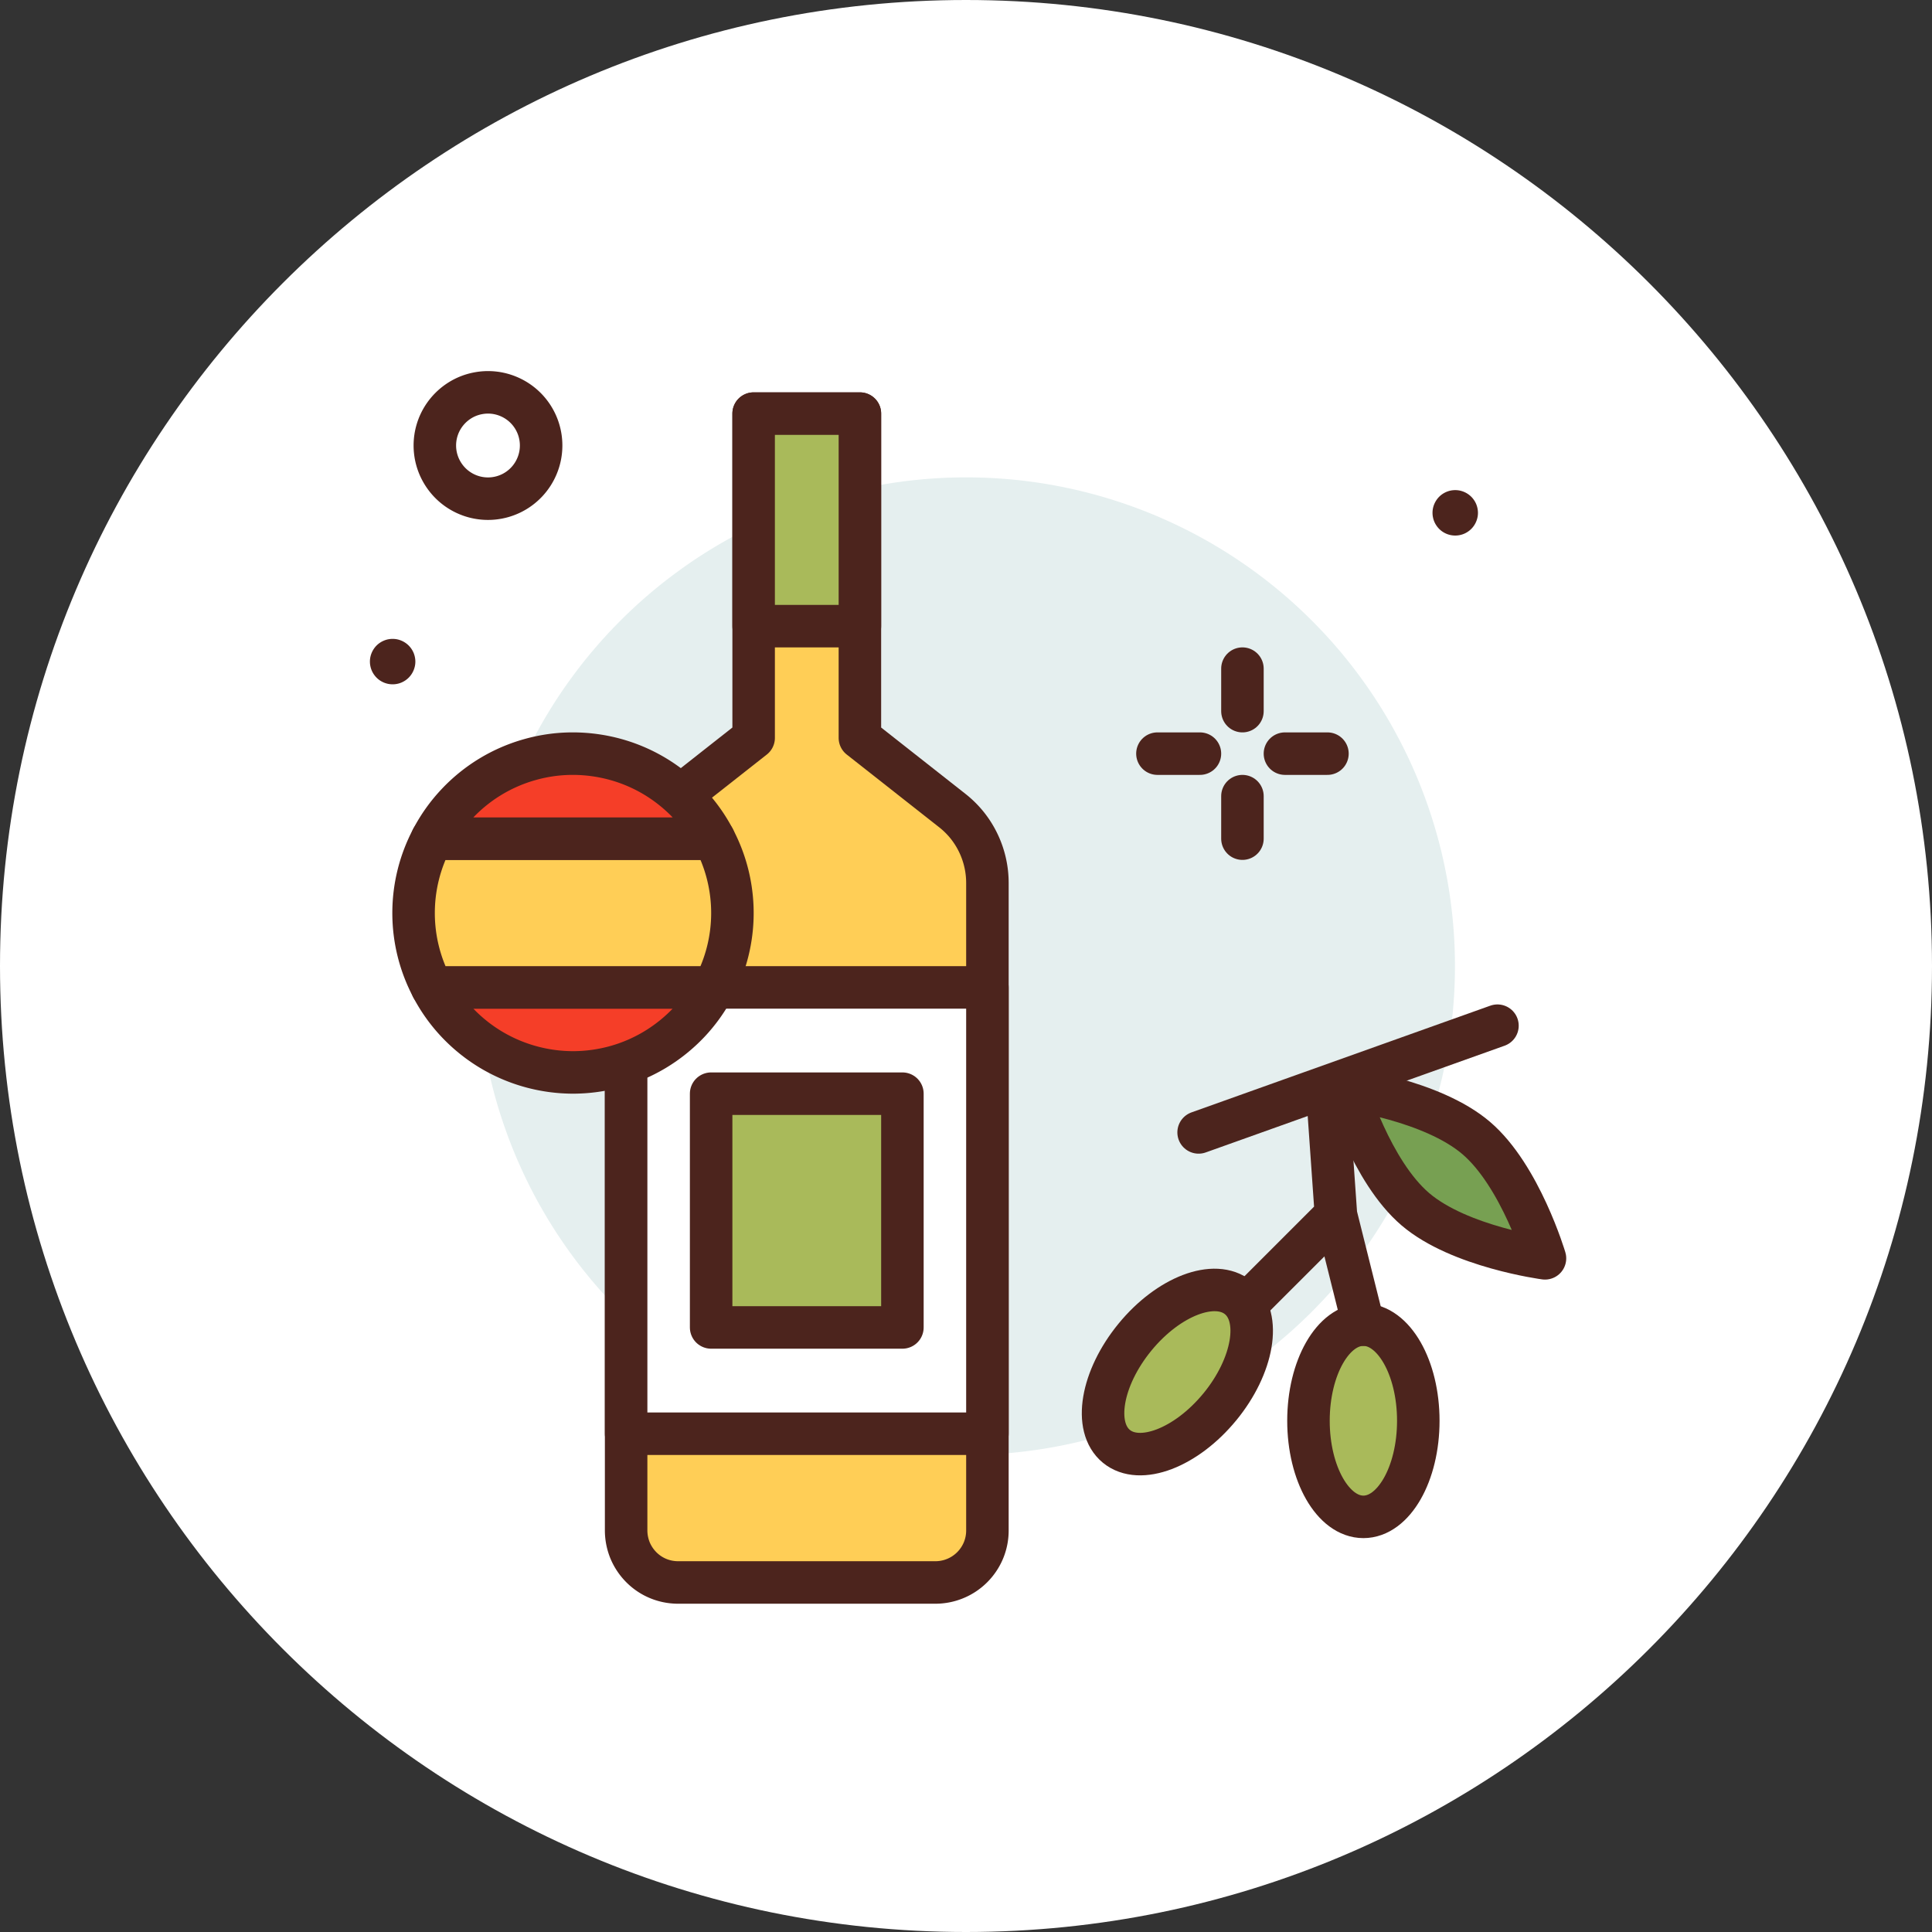
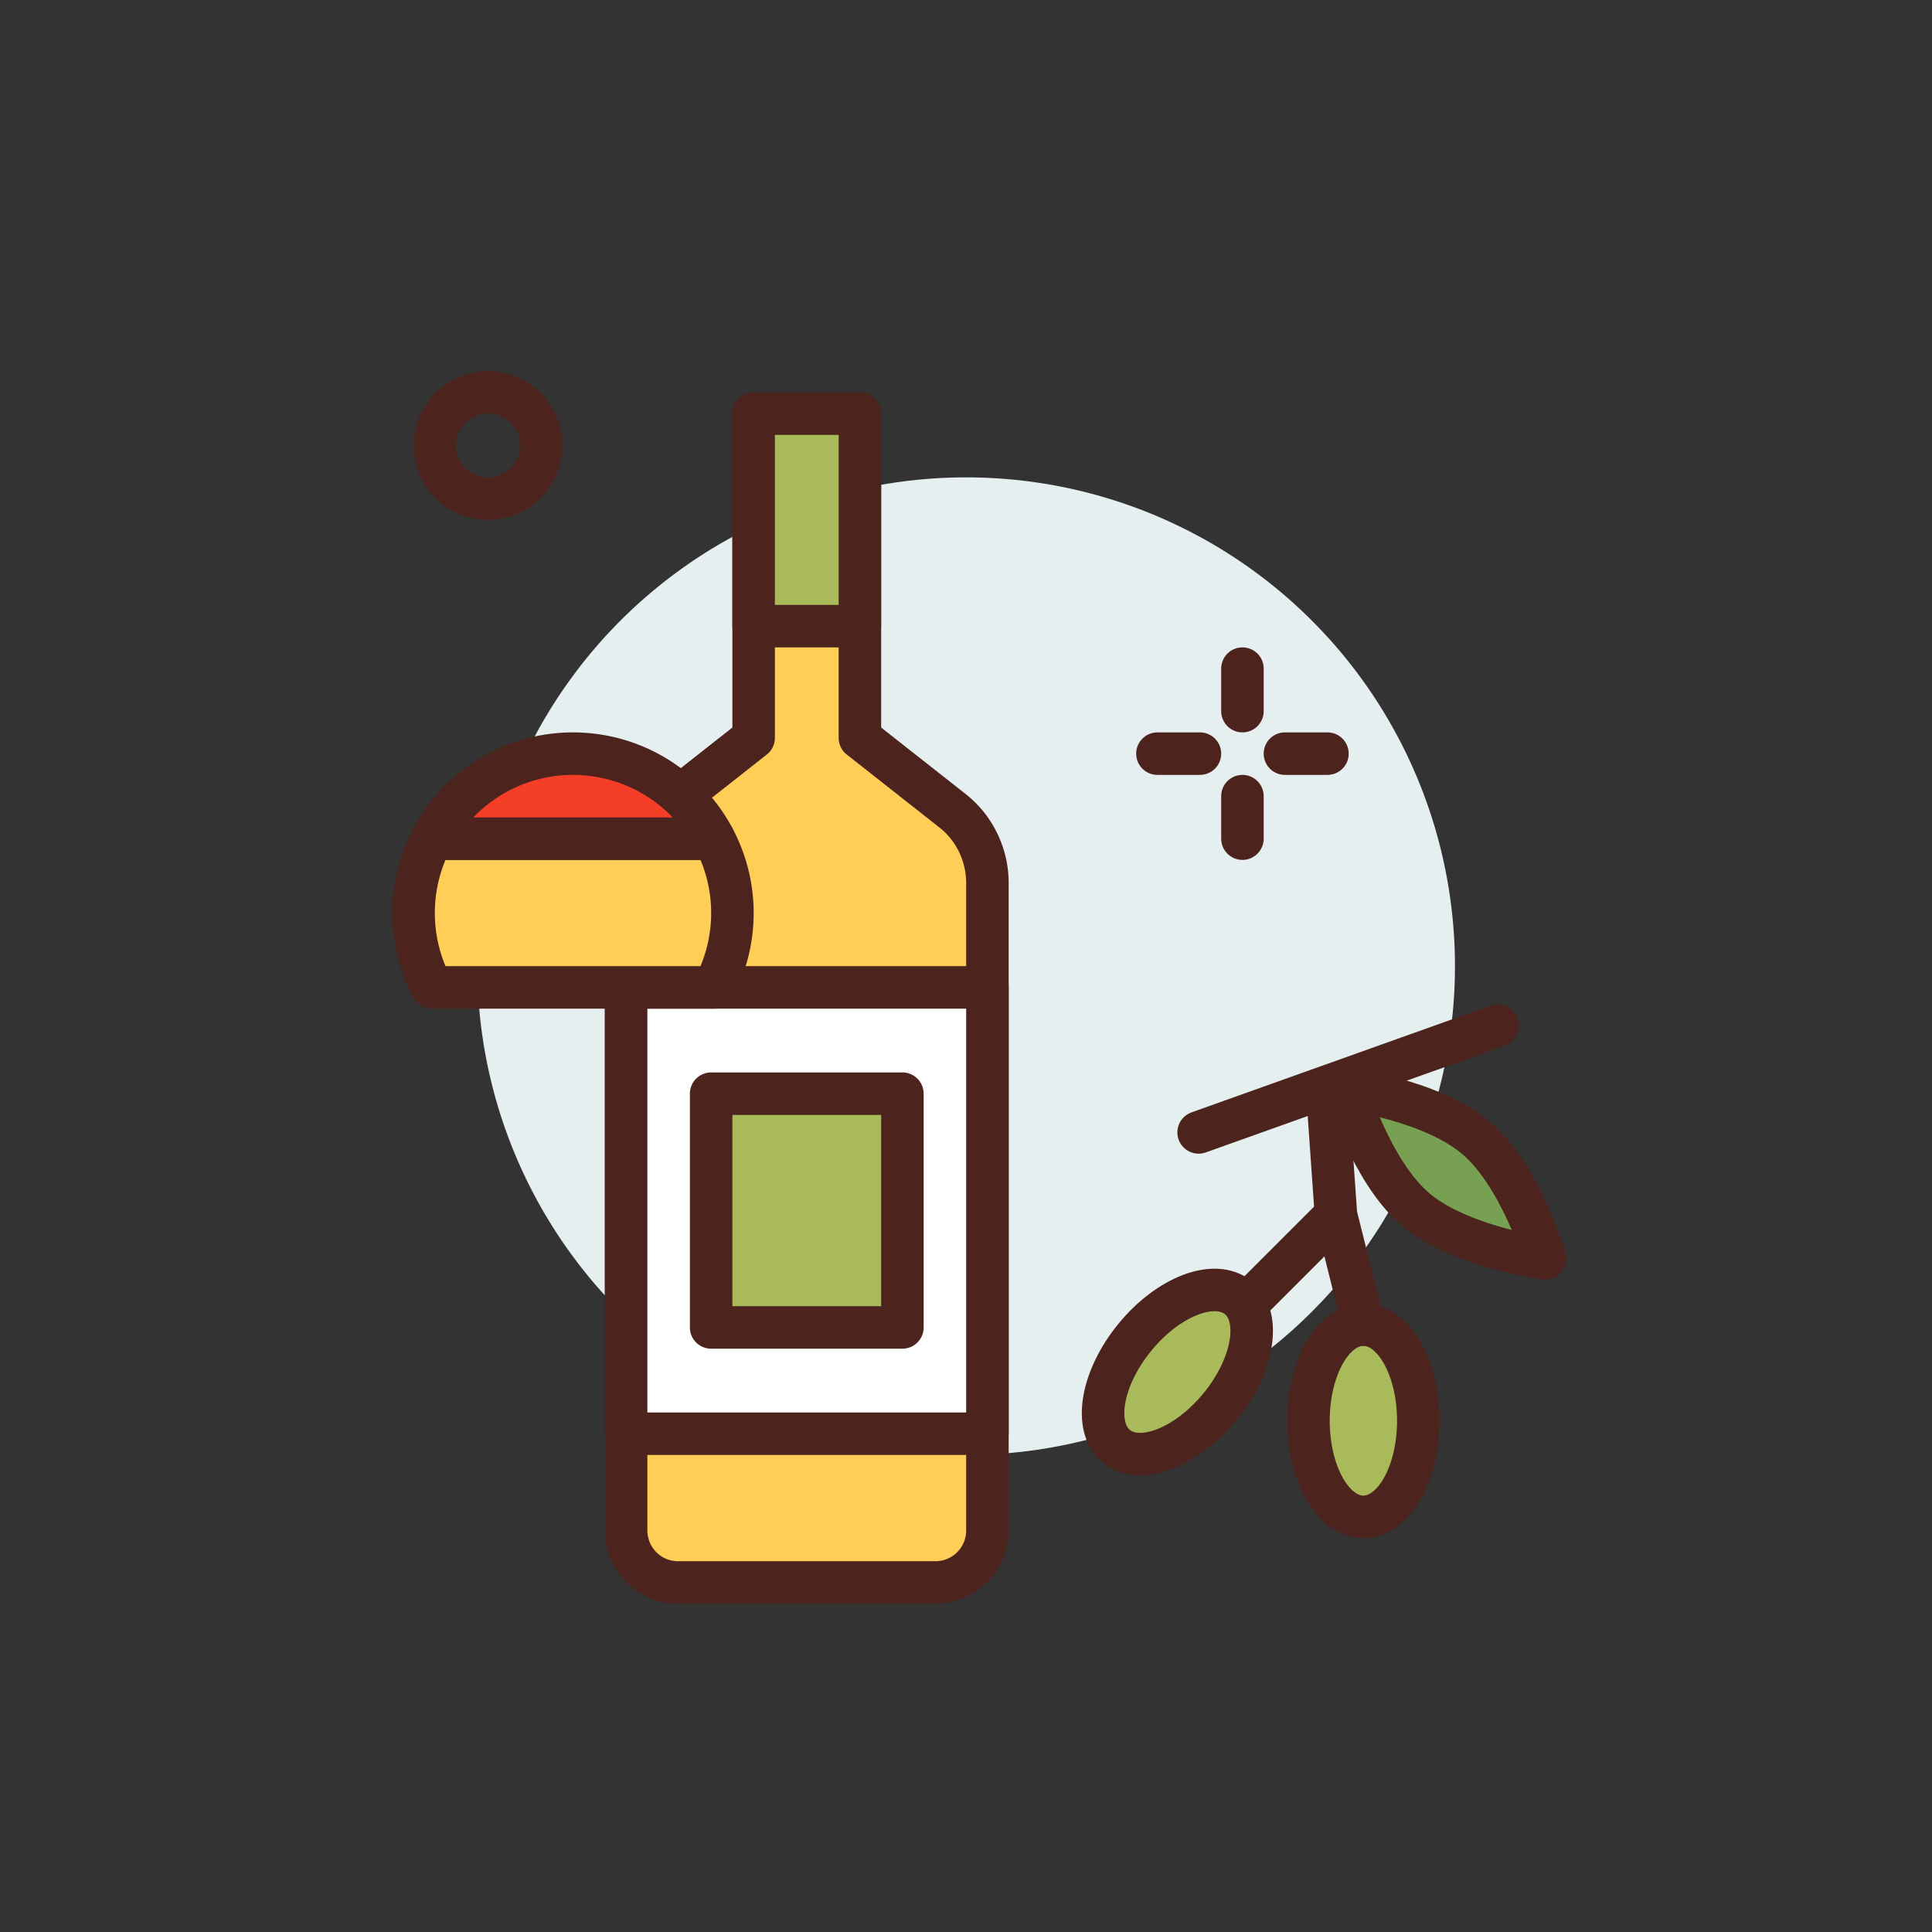
<svg xmlns="http://www.w3.org/2000/svg" width="500" height="500" viewBox="0 0 375 375">
  <rect x="0" y="0" width="375" height="375" fill="#333333" stroke="none" />
  <defs>
    <clipPath id="a">
-       <path d="M187.5 0C83.945 0 0 83.945 0 187.5S83.945 375 187.5 375 375 291.055 375 187.5 291.055 0 187.5 0Zm0 0" />
-     </clipPath>
+       </clipPath>
  </defs>
  <g clip-path="url(#a)">
-     <path d="M0 0h375v375H0z" style="fill:#fff;fill-opacity:1;stroke:none" />
-   </g>
+     </g>
  <path d="M282.406 187.531c0 1.551-.039 3.106-.113 4.656a97.316 97.316 0 0 1-.344 4.645 96.863 96.863 0 0 1-.57 4.621 91.456 91.456 0 0 1-.797 4.586c-.3 1.524-.64 3.04-1.02 4.543a97.683 97.683 0 0 1-1.242 4.488 95.94 95.94 0 0 1-3.137 8.77 93.828 93.828 0 0 1-1.886 4.254 94.062 94.062 0 0 1-4.39 8.21 98.136 98.136 0 0 1-2.489 3.938 95.291 95.291 0 0 1-2.684 3.805 93.347 93.347 0 0 1-5.906 7.2 96.833 96.833 0 0 1-3.21 3.37 96.833 96.833 0 0 1-3.372 3.211 93.347 93.347 0 0 1-7.2 5.906 95.291 95.291 0 0 1-3.804 2.684 98.136 98.136 0 0 1-3.937 2.488 94.062 94.062 0 0 1-8.21 4.39 93.828 93.828 0 0 1-8.603 3.563 91.464 91.464 0 0 1-4.422 1.461c-1.484.45-2.98.864-4.488 1.243-1.504.378-3.02.718-4.543 1.019-1.523.305-3.05.57-4.586.797a96.863 96.863 0 0 1-4.621.57 97.316 97.316 0 0 1-4.644.344c-1.551.074-3.106.113-4.657.113-1.554 0-3.105-.039-4.656-.113a97.316 97.316 0 0 1-4.645-.344 96.863 96.863 0 0 1-4.62-.57 90.689 90.689 0 0 1-4.587-.797c-1.523-.3-3.039-.64-4.546-1.02-1.504-.378-3-.792-4.489-1.242a95.94 95.94 0 0 1-8.766-3.137 95.945 95.945 0 0 1-4.257-1.886 96.115 96.115 0 0 1-8.211-4.39 97.998 97.998 0 0 1-3.934-2.489 95.291 95.291 0 0 1-3.804-2.684 93.347 93.347 0 0 1-7.2-5.906 96.833 96.833 0 0 1-3.37-3.21 96.833 96.833 0 0 1-3.212-3.372 96.486 96.486 0 0 1-3.043-3.527 89.777 89.777 0 0 1-2.863-3.672 95.291 95.291 0 0 1-2.683-3.805 98.225 98.225 0 0 1-2.493-3.937 91.485 91.485 0 0 1-2.293-4.051 89.98 89.98 0 0 1-2.093-4.16 93.828 93.828 0 0 1-3.563-8.602 91.464 91.464 0 0 1-1.46-4.422 88.666 88.666 0 0 1-1.243-4.488 89.772 89.772 0 0 1-1.02-4.543 91.456 91.456 0 0 1-.796-4.586 92.08 92.08 0 0 1-.57-4.621 97.316 97.316 0 0 1-.344-4.644 97.473 97.473 0 0 1-.114-4.657c0-1.554.04-3.105.114-4.656.078-1.55.19-3.098.343-4.645a92.08 92.08 0 0 1 .57-4.62c.227-1.536.493-3.067.797-4.587.301-1.523.641-3.039 1.02-4.546.375-1.504.79-3 1.242-4.489a95.94 95.94 0 0 1 3.137-8.766 95.945 95.945 0 0 1 1.887-4.257 91.851 91.851 0 0 1 2.093-4.156 93.907 93.907 0 0 1 4.786-7.989 95.291 95.291 0 0 1 2.683-3.804 89.777 89.777 0 0 1 2.863-3.672c.985-1.2 2-2.375 3.043-3.528a96.833 96.833 0 0 1 3.211-3.37 96.833 96.833 0 0 1 3.371-3.212 96.486 96.486 0 0 1 3.528-3.043 89.777 89.777 0 0 1 3.672-2.863 95.291 95.291 0 0 1 3.804-2.683 93.907 93.907 0 0 1 7.988-4.785 91.851 91.851 0 0 1 4.157-2.094 95.945 95.945 0 0 1 4.258-1.887 95.94 95.94 0 0 1 8.765-3.137 90.99 90.99 0 0 1 4.489-1.242 90.885 90.885 0 0 1 4.546-1.02c1.52-.304 3.051-.57 4.586-.796a92.08 92.08 0 0 1 4.621-.57 97.316 97.316 0 0 1 4.645-.344 97.348 97.348 0 0 1 4.656-.114c1.551 0 3.106.04 4.656.114 1.551.078 3.098.19 4.645.343a92.08 92.08 0 0 1 4.621.57c1.535.227 3.063.493 4.586.797 1.524.301 3.04.641 4.543 1.02 1.508.375 3.004.79 4.488 1.242a95.94 95.94 0 0 1 8.77 3.137 93.828 93.828 0 0 1 4.254 1.887 89.98 89.98 0 0 1 4.16 2.093 91.485 91.485 0 0 1 4.05 2.293c1.333.801 2.645 1.63 3.938 2.493a95.291 95.291 0 0 1 3.805 2.683 89.777 89.777 0 0 1 3.672 2.863c1.199.985 2.375 2 3.527 3.043a96.833 96.833 0 0 1 3.371 3.211 96.833 96.833 0 0 1 3.211 3.371 93.347 93.347 0 0 1 5.906 7.2 95.291 95.291 0 0 1 2.684 3.804 97.998 97.998 0 0 1 2.488 3.934 96.115 96.115 0 0 1 4.39 8.21 95.945 95.945 0 0 1 1.888 4.259 95.94 95.94 0 0 1 3.136 8.765c.45 1.489.864 2.985 1.243 4.489a90.885 90.885 0 0 1 1.019 4.546c.305 1.52.57 3.051.797 4.586.226 1.536.418 3.078.57 4.621.153 1.547.266 3.094.344 4.645.074 1.55.113 3.102.113 4.656Zm0 0" style="stroke:none;fill-rule:nonzero;fill:#e5efef;fill-opacity:1" />
  <path d="M45 18v2m0 4v2m-4-4h2m4 0h2" style="fill:none;stroke-width:2;stroke-linecap:round;stroke-linejoin:round;stroke:#4c241d;stroke-opacity:1;stroke-miterlimit:4" transform="translate(55.531 55.531) scale(4.125)" />
-   <path d="M286.871 99.531c0 .29-.027.578-.086.864a4.46 4.46 0 0 1-1.203 2.258 4.458 4.458 0 0 1-1.43.96c-.265.11-.543.196-.828.25a4.22 4.22 0 0 1-.86.086c-.288 0-.577-.027-.859-.082a4.607 4.607 0 0 1-.828-.25 4.353 4.353 0 0 1-1.98-1.625 4.311 4.311 0 0 1-.66-1.59 4.22 4.22 0 0 1-.086-.859 4.322 4.322 0 0 1 .336-1.688 4.516 4.516 0 0 1 .953-1.434 4.46 4.46 0 0 1 2.258-1.207 4.583 4.583 0 0 1 1.722 0c.282.06.559.141.825.255a4.46 4.46 0 0 1 1.43.953 4.454 4.454 0 0 1 .956 1.426 4.552 4.552 0 0 1 .34 1.684Zm-206.25 28.875c0 .29-.027.578-.086.864a4.46 4.46 0 0 1-1.203 2.258 4.458 4.458 0 0 1-1.43.96c-.265.11-.543.196-.828.25a4.22 4.22 0 0 1-.86.086c-.288 0-.577-.027-.859-.082a4.607 4.607 0 0 1-.828-.25 4.628 4.628 0 0 1-.765-.406 4.468 4.468 0 0 1-1.625-1.98 4.311 4.311 0 0 1-.25-.829 4.22 4.22 0 0 1-.086-.859 4.322 4.322 0 0 1 .336-1.688 4.516 4.516 0 0 1 .953-1.434 4.46 4.46 0 0 1 2.258-1.207 4.583 4.583 0 0 1 1.722 0c.282.06.559.141.825.255a4.46 4.46 0 0 1 1.43.953 4.454 4.454 0 0 1 .956 1.426 4.552 4.552 0 0 1 .34 1.684Zm0 0" style="stroke:none;fill-rule:nonzero;fill:#4c241d;fill-opacity:1" />
  <path d="M12 7.5a2.483 2.483 0 0 1-.19.957 2.498 2.498 0 0 1-4.389.432 2.498 2.498 0 0 1 0-2.778 2.533 2.533 0 0 1 .69-.69 2.464 2.464 0 0 1 .901-.373 2.483 2.483 0 0 1 1.445.142A2.498 2.498 0 0 1 12 7.5Zm0 0" style="fill:none;stroke-width:2;stroke-linecap:round;stroke-linejoin:round;stroke:#4c241d;stroke-opacity:1;stroke-miterlimit:4" transform="translate(55.531 55.531) scale(4.125)" />
  <path d="M16 28.083v30.473a2.505 2.505 0 0 0 .186.936 2.481 2.481 0 0 0 .53.792 2.423 2.423 0 0 0 1.25.669c.158.031.317.047.478.047h12.112a2.45 2.45 0 0 0 2.258-1.508 2.436 2.436 0 0 0 .186-.936V28.083a4.348 4.348 0 0 0-.958-2.72 4.34 4.34 0 0 0-.696-.686L27 21.257V6h-5v15.257l-4.346 3.42a4.34 4.34 0 0 0-1.22 1.512A4.357 4.357 0 0 0 16 28.083Zm0 0" style="fill-rule:nonzero;fill:#ffce56;fill-opacity:1;stroke-width:2;stroke-linecap:round;stroke-linejoin:round;stroke:#4c241d;stroke-opacity:1;stroke-miterlimit:4" transform="translate(55.531 55.531) scale(4.125)" />
  <path d="M16 33h17v21H16Zm0 0" style="fill-rule:nonzero;fill:#fff;fill-opacity:1;stroke-width:2;stroke-linecap:round;stroke-linejoin:round;stroke:#4c241d;stroke-opacity:1;stroke-miterlimit:4" transform="translate(55.531 55.531) scale(4.125)" />
-   <path d="M13.5 37a7.572 7.572 0 0 0 2.01-.275 7.477 7.477 0 0 0 1.861-.803 7.595 7.595 0 0 0 1.58-1.272A7.426 7.426 0 0 0 20.13 33H6.869a7.447 7.447 0 0 0 1.18 1.65 7.561 7.561 0 0 0 1.579 1.272A7.538 7.538 0 0 0 13.5 37Zm0 0" style="fill-rule:nonzero;fill:#f53e28;fill-opacity:1;stroke-width:2;stroke-linecap:round;stroke-linejoin:round;stroke:#4c241d;stroke-opacity:1;stroke-miterlimit:4" transform="translate(55.531 55.531) scale(4.125)" />
  <path d="M20.13 26H6.87a7.465 7.465 0 0 0 0 7h13.26a7.465 7.465 0 0 0 0-7Zm0 0" style="fill-rule:nonzero;fill:#ffce56;fill-opacity:1;stroke-width:2;stroke-linecap:round;stroke-linejoin:round;stroke:#4c241d;stroke-opacity:1;stroke-miterlimit:4" transform="translate(55.531 55.531) scale(4.125)" />
  <path d="M13.5 22a7.408 7.408 0 0 0-2.01.275 7.473 7.473 0 0 0-3.44 2.075A7.426 7.426 0 0 0 6.87 26h13.26a7.426 7.426 0 0 0-1.926-2.339 7.468 7.468 0 0 0-2.694-1.386A7.606 7.606 0 0 0 13.5 22Zm0 0" style="fill-rule:nonzero;fill:#f53e28;fill-opacity:1;stroke-width:2;stroke-linecap:round;stroke-linejoin:round;stroke:#4c241d;stroke-opacity:1;stroke-miterlimit:4" transform="translate(55.531 55.531) scale(4.125)" />
  <path d="M22 6h5v10h-5Zm-2 32h9v11h-9Zm33.275 15.391c0 2.5-1.157 4.522-2.584 4.522s-2.584-2.025-2.584-4.522c0-2.497 1.157-4.523 2.584-4.523s2.584 2.025 2.584 4.523Zm-9.34-.653c-1.584 1.93-3.763 2.762-4.866 1.856-1.103-.906-.713-3.2.871-5.135 1.584-1.935 3.76-2.76 4.867-1.859 1.107.9.713 3.207-.871 5.138Zm0 0" style="fill-rule:nonzero;fill:#a9ba5a;fill-opacity:1;stroke-width:2;stroke-linecap:round;stroke-linejoin:round;stroke:#4c241d;stroke-opacity:1;stroke-miterlimit:4" transform="translate(55.531 55.531) scale(4.125)" />
  <path d="M50.691 48.868 49.4 43.7l-3.877 3.876m3.877-3.876L49 38m-6.062 1.823L57 34.801" style="fill:none;stroke-width:2;stroke-linecap:round;stroke-linejoin:round;stroke:#4c241d;stroke-opacity:1;stroke-miterlimit:4" transform="translate(55.531 55.531) scale(4.125)" />
  <path d="M56 40.086c2.083 1.778 3.236 5.662 3.236 5.662s-4.016-.532-6.1-2.311c-2.084-1.779-3.236-5.661-3.236-5.661s4.016.53 6.1 2.31Zm0 0" style="fill-rule:nonzero;fill:#77a052;fill-opacity:1;stroke-width:2;stroke-linecap:round;stroke-linejoin:round;stroke:#4c241d;stroke-opacity:1;stroke-miterlimit:4" transform="translate(55.531 55.531) scale(4.125)" />
</svg>